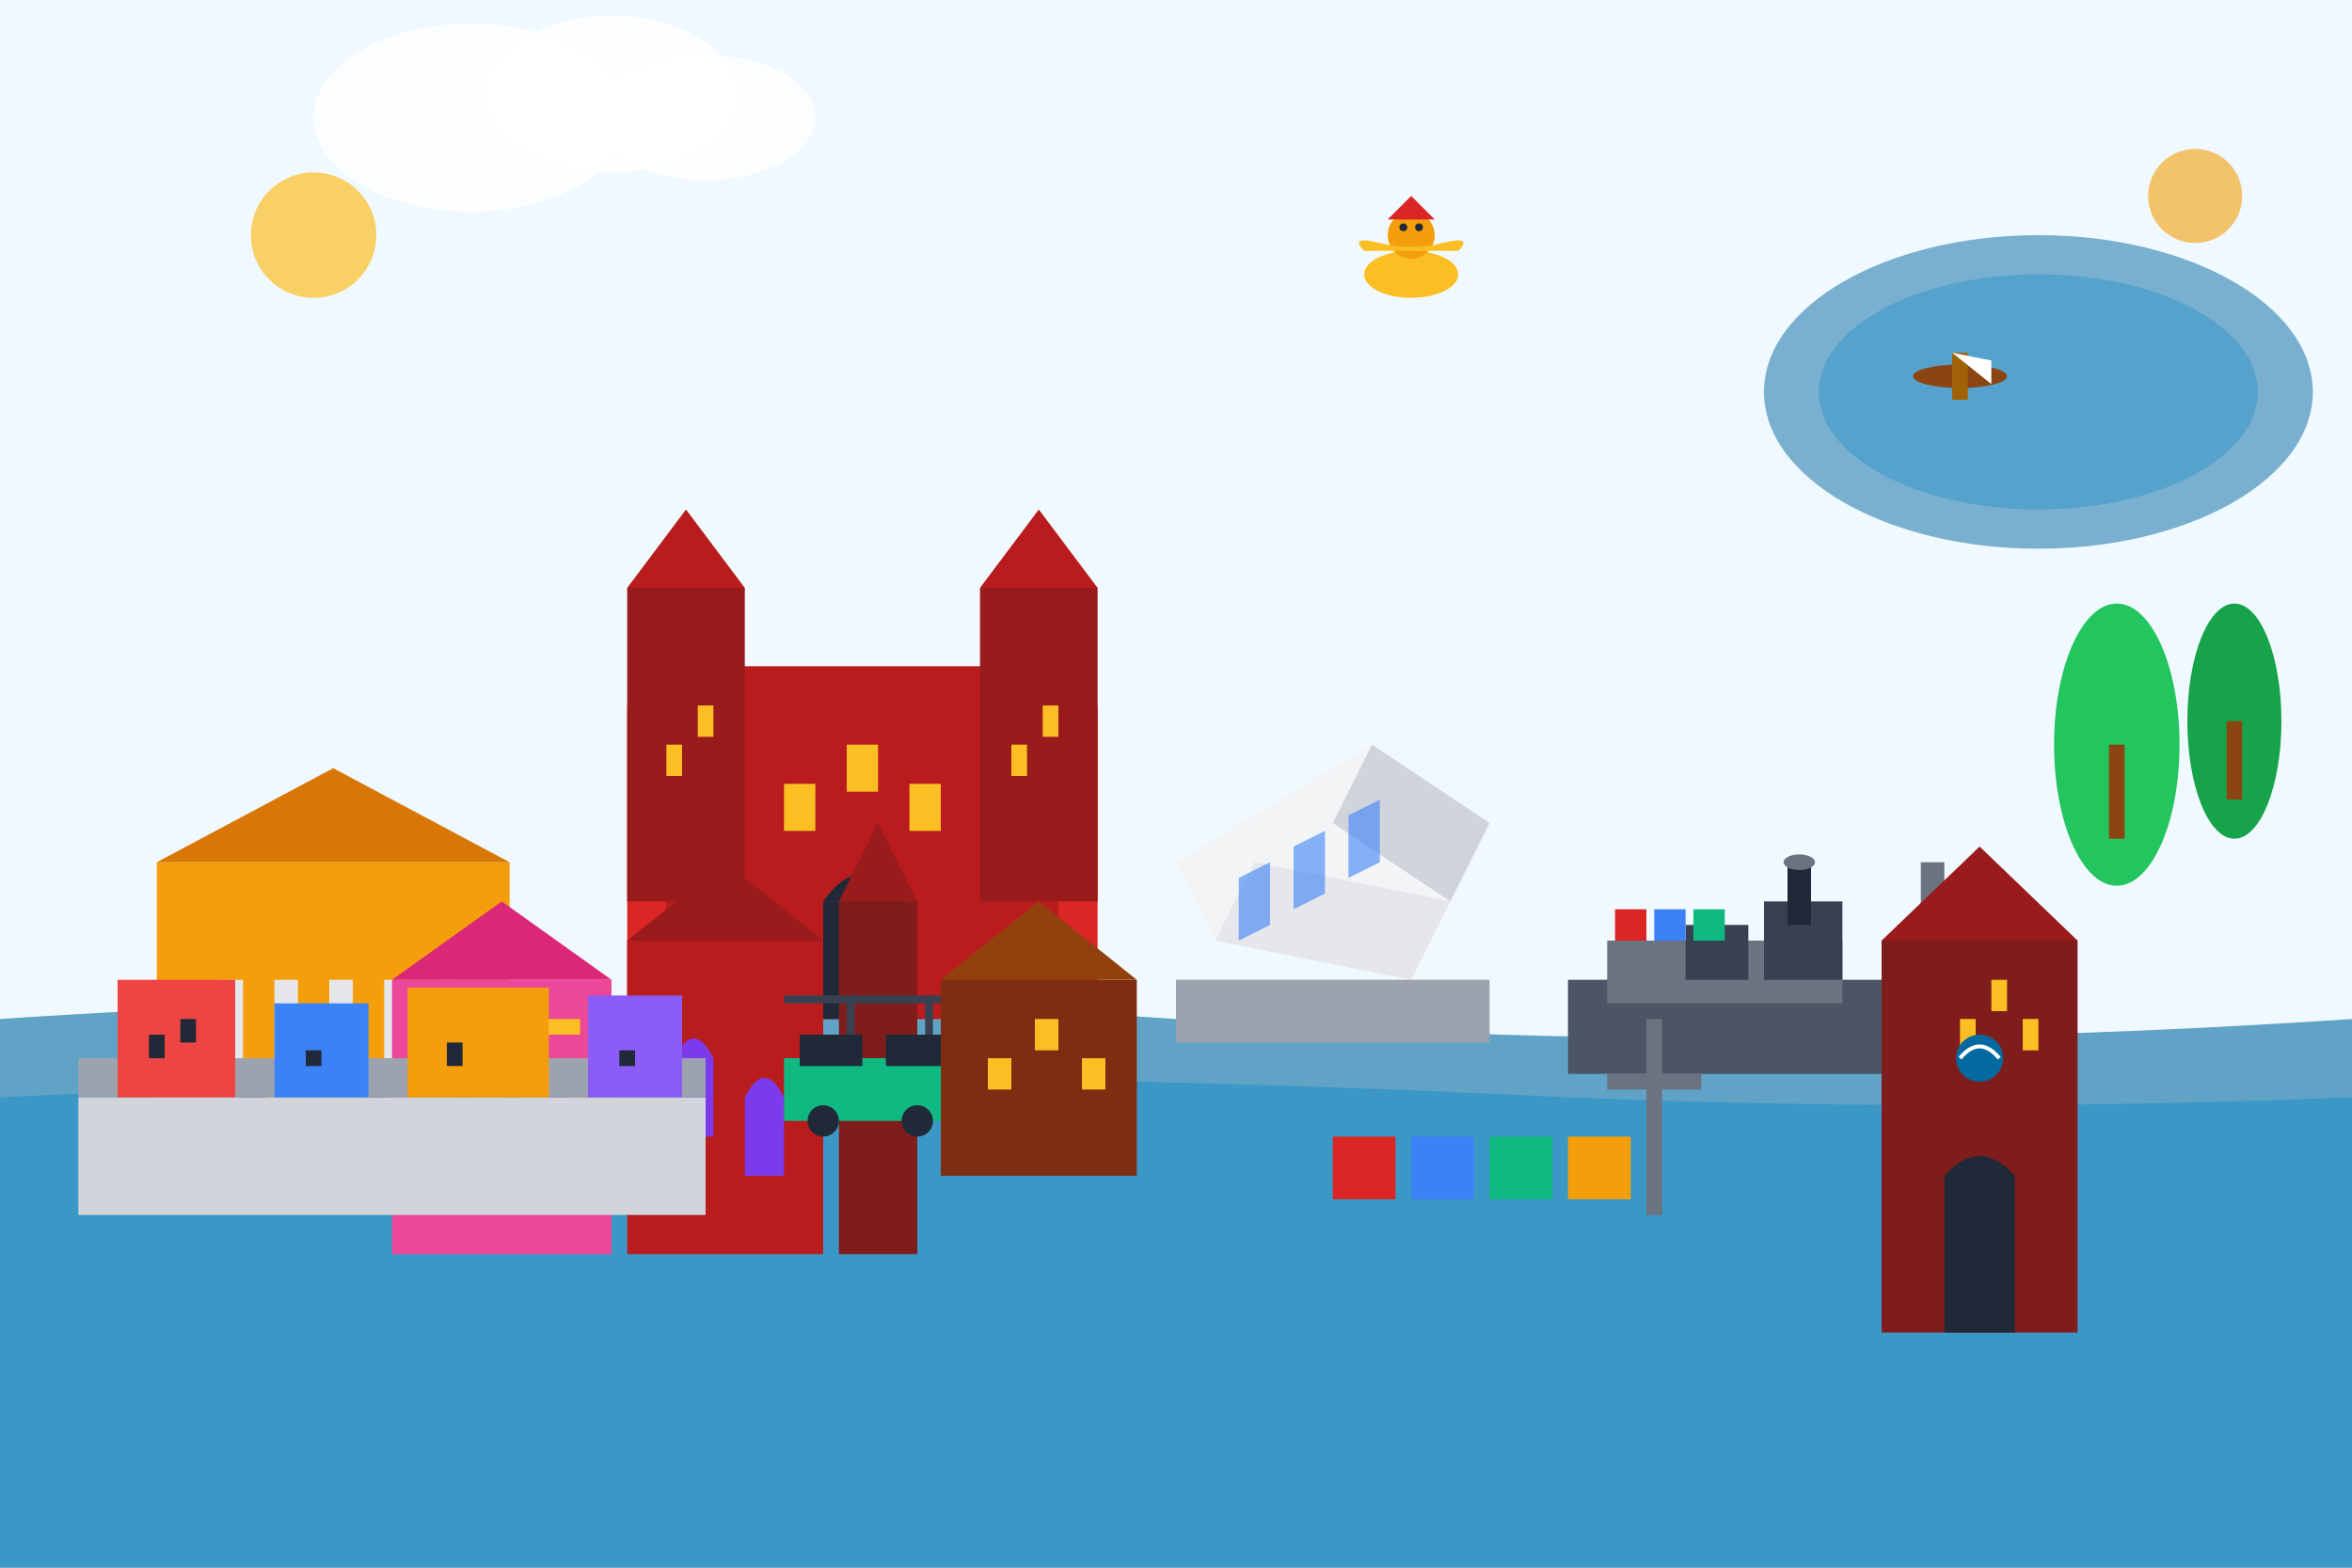
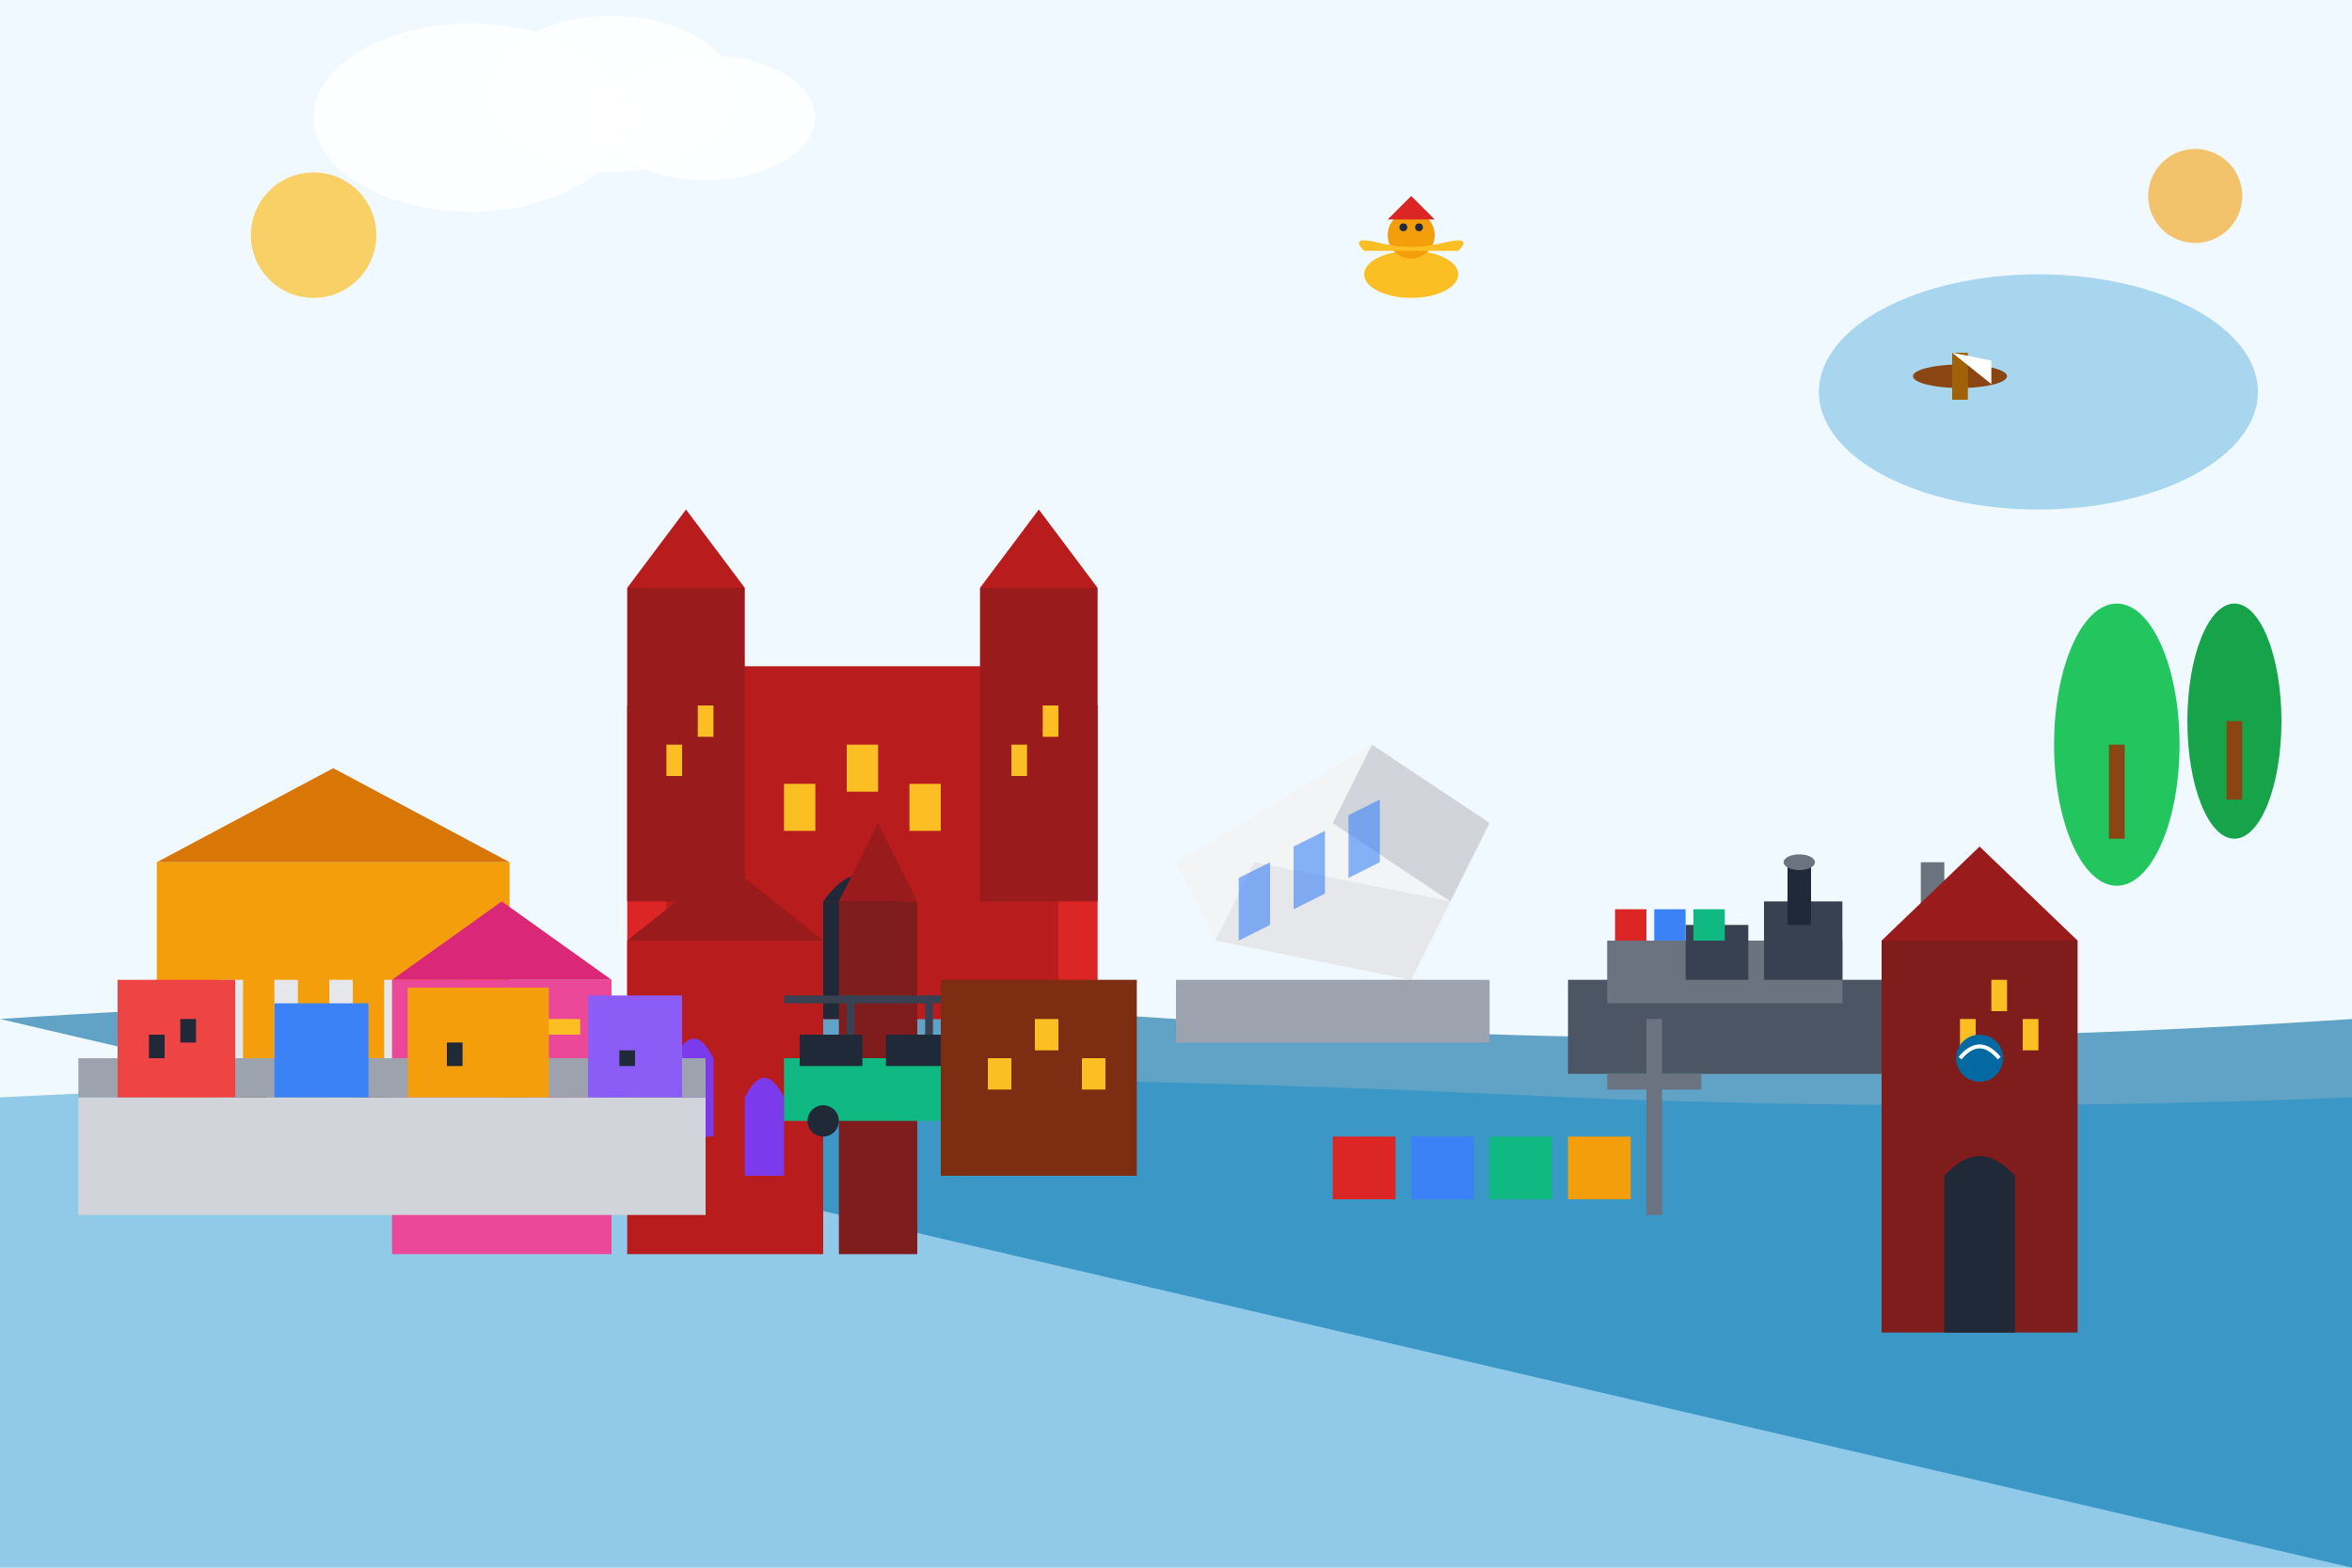
<svg xmlns="http://www.w3.org/2000/svg" width="300" height="200" viewBox="0 0 300 200" fill="none">
  <rect width="300" height="200" fill="#f0f9ff" />
-   <path d="M0,130 Q75,125 150,130 Q225,135 300,130 L300,200 L0,200 Z" fill="#0369a1" opacity="0.6" />
+   <path d="M0,130 Q75,125 150,130 Q225,135 300,130 L300,200 Z" fill="#0369a1" opacity="0.6" />
  <path d="M0,140 Q100,135 200,140 Q250,142 300,140 L300,200 L0,200 Z" fill="#0284c7" opacity="0.4" />
  <g transform="translate(200, 110)">
    <rect x="0" y="15" width="40" height="12" fill="#4b5563" />
    <rect x="5" y="10" width="30" height="8" fill="#6b7280" />
    <rect x="25" y="5" width="10" height="10" fill="#374151" />
    <rect x="15" y="8" width="8" height="7" fill="#374151" />
    <rect x="28" y="0" width="3" height="8" fill="#1f2937" />
    <ellipse cx="29.5" cy="0" rx="2" ry="1" fill="#6b7280" />
    <rect x="6" y="6" width="4" height="4" fill="#dc2626" />
    <rect x="11" y="6" width="4" height="4" fill="#3b82f6" />
    <rect x="16" y="6" width="4" height="4" fill="#10b981" />
    <rect x="45" y="0" width="3" height="25" fill="#6b7280" />
    <rect x="42" y="8" width="12" height="3" fill="#6b7280" />
    <rect x="50" y="6" width="8" height="2" fill="#4b5563" />
    <rect x="56" y="12" width="1" height="8" fill="#1f2937" />
    <rect x="55" y="20" width="3" height="2" fill="#6b7280" />
  </g>
  <g transform="translate(80, 50)">
    <rect x="0" y="40" width="60" height="40" fill="#dc2626" />
    <rect x="5" y="35" width="50" height="45" fill="#b91c1c" />
    <rect x="0" y="25" width="15" height="40" fill="#991b1b" />
    <polygon points="0,25 7.5,15 15,25" fill="#b91c1c" />
    <rect x="45" y="25" width="15" height="40" fill="#991b1b" />
    <polygon points="45,25 52.5,15 60,25" fill="#b91c1c" />
    <rect x="20" y="50" width="4" height="6" fill="#fbbf24" />
    <rect x="28" y="45" width="4" height="6" fill="#fbbf24" />
    <rect x="36" y="50" width="4" height="6" fill="#fbbf24" />
    <rect x="25" y="65" width="10" height="15" fill="#1f2937" />
    <path d="M25,65 Q30,58 35,65" fill="#1f2937" />
    <rect x="5" y="45" width="2" height="4" fill="#fbbf24" />
    <rect x="9" y="40" width="2" height="4" fill="#fbbf24" />
    <rect x="49" y="45" width="2" height="4" fill="#fbbf24" />
    <rect x="53" y="40" width="2" height="4" fill="#fbbf24" />
  </g>
  <g transform="translate(150, 80)">
    <polygon points="0,30 25,15 40,25 30,45 5,40" fill="#f3f4f6" />
    <polygon points="5,40 30,45 35,35 10,30" fill="#e5e7eb" />
    <polygon points="25,15 40,25 35,35 20,25" fill="#d1d5db" />
    <polygon points="8,32 12,30 12,38 8,40" fill="#3b82f6" opacity="0.6" />
    <polygon points="15,28 19,26 19,34 15,36" fill="#3b82f6" opacity="0.6" />
    <polygon points="22,24 26,22 26,30 22,32" fill="#3b82f6" opacity="0.6" />
    <rect x="0" y="45" width="40" height="8" fill="#9ca3af" />
  </g>
  <g transform="translate(20, 90)">
    <rect x="0" y="20" width="45" height="35" fill="#f59e0b" />
    <polygon points="0,20 22.5,8 45,20" fill="#d97706" />
    <rect x="8" y="35" width="3" height="20" fill="#e5e7eb" />
    <rect x="15" y="35" width="3" height="20" fill="#e5e7eb" />
    <rect x="22" y="35" width="3" height="20" fill="#e5e7eb" />
    <rect x="29" y="35" width="3" height="20" fill="#e5e7eb" />
    <rect x="36" y="35" width="3" height="20" fill="#e5e7eb" />
    <rect x="10" y="45" width="4" height="5" fill="#1f2937" />
    <rect x="18" y="40" width="4" height="5" fill="#1f2937" />
    <rect x="26" y="45" width="4" height="5" fill="#1f2937" />
    <rect x="34" y="40" width="4" height="5" fill="#1f2937" />
  </g>
  <g transform="translate(240, 100)">
    <rect x="0" y="20" width="25" height="50" fill="#7f1d1d" />
    <polygon points="0,20 12.5,8 25,20" fill="#991b1b" />
    <rect x="8" y="50" width="9" height="20" fill="#1f2937" />
    <path d="M8,50 Q12.5,45 17,50" fill="#1f2937" />
    <rect x="10" y="30" width="2" height="4" fill="#fbbf24" />
    <rect x="14" y="25" width="2" height="4" fill="#fbbf24" />
    <rect x="18" y="30" width="2" height="4" fill="#fbbf24" />
    <circle cx="12.5" cy="35" r="3" fill="#0369a1" />
    <path d="M10,35 Q12.5,32 15,35" stroke="#ffffff" stroke-width="0.5" fill="none" />
  </g>
  <g transform="translate(50, 110)">
    <rect x="0" y="15" width="28" height="35" fill="#ec4899" />
    <polygon points="0,15 14,5 28,15" fill="#db2777" />
-     <rect x="8" y="30" width="3" height="5" fill="#1f2937" />
    <rect x="14" y="25" width="3" height="5" fill="#1f2937" />
    <rect x="20" y="30" width="3" height="5" fill="#1f2937" />
    <rect x="4" y="20" width="20" height="2" fill="#fbbf24" />
    <rect x="6" y="38" width="16" height="1" fill="#fbbf24" />
    <rect x="30" y="10" width="25" height="40" fill="#b91c1c" />
    <polygon points="30,10 42.5,0 55,10" fill="#991b1b" />
    <rect x="57" y="5" width="10" height="45" fill="#7f1d1d" />
    <polygon points="57,5 62,-5 67,5" fill="#991b1b" />
    <path d="M36,25 Q38.5,20 41,25 L41,35 L36,35 Z" fill="#7c3aed" />
    <path d="M45,30 Q47.5,25 50,30 L50,40 L45,40 Z" fill="#7c3aed" />
    <rect x="60" y="25" width="2" height="4" fill="#fbbf24" />
  </g>
  <g transform="translate(100, 135)">
    <rect x="0" y="0" width="35" height="8" fill="#10b981" />
    <rect x="2" y="-3" width="8" height="4" fill="#1f2937" />
    <rect x="13" y="-3" width="8" height="4" fill="#1f2937" />
    <rect x="24" y="-3" width="8" height="4" fill="#1f2937" />
    <circle cx="5" cy="8" r="2" fill="#1f2937" />
-     <circle cx="17" cy="8" r="2" fill="#1f2937" />
    <circle cx="29" cy="8" r="2" fill="#1f2937" />
    <rect x="0" y="-8" width="35" height="1" fill="#374151" />
    <rect x="8" y="-8" width="1" height="5" fill="#374151" />
    <rect x="18" y="-8" width="1" height="5" fill="#374151" />
    <rect x="28" y="-8" width="1" height="5" fill="#374151" />
  </g>
  <g transform="translate(10, 120)">
    <rect x="0" y="20" width="80" height="15" fill="#d1d5db" />
    <rect x="0" y="15" width="80" height="5" fill="#9ca3af" />
    <rect x="5" y="5" width="15" height="15" fill="#ef4444" />
    <rect x="25" y="8" width="12" height="12" fill="#3b82f6" />
    <rect x="42" y="6" width="18" height="14" fill="#f59e0b" />
    <rect x="65" y="7" width="12" height="13" fill="#8b5cf6" />
    <rect x="9" y="12" width="2" height="3" fill="#1f2937" />
    <rect x="13" y="10" width="2" height="3" fill="#1f2937" />
-     <rect x="29" y="14" width="2" height="2" fill="#1f2937" />
    <rect x="47" y="13" width="2" height="3" fill="#1f2937" />
    <rect x="69" y="14" width="2" height="2" fill="#1f2937" />
  </g>
-   <ellipse cx="260" cy="50" rx="35" ry="20" fill="#0369a1" opacity="0.5" />
  <ellipse cx="260" cy="50" rx="28" ry="15" fill="#0284c7" opacity="0.3" />
  <g transform="translate(250, 45)">
    <ellipse cx="0" cy="3" rx="6" ry="1.5" fill="#8b4513" />
    <rect x="-1" y="0" width="2" height="6" fill="#a16207" />
    <polygon points="-1,0 4,1 4,4" fill="#ffffff" />
  </g>
  <g transform="translate(170, 145)">
    <rect x="0" y="0" width="8" height="8" fill="#dc2626" />
    <rect x="10" y="0" width="8" height="8" fill="#3b82f6" />
    <rect x="20" y="0" width="8" height="8" fill="#10b981" />
    <rect x="30" y="0" width="8" height="8" fill="#f59e0b" />
    <rect x="40" y="-15" width="2" height="25" fill="#6b7280" />
    <rect x="35" y="-8" width="12" height="2" fill="#6b7280" />
  </g>
  <g transform="translate(120, 110)">
    <rect x="0" y="15" width="25" height="25" fill="#7c2d12" />
-     <polygon points="0,15 12.5,5 25,15" fill="#92400e" />
    <rect x="6" y="25" width="3" height="4" fill="#fbbf24" />
    <rect x="12" y="20" width="3" height="4" fill="#fbbf24" />
    <rect x="18" y="25" width="3" height="4" fill="#fbbf24" />
  </g>
  <g transform="translate(270, 80)">
    <ellipse cx="0" cy="15" rx="8" ry="18" fill="#22c55e" />
    <rect x="-1" y="15" width="2" height="12" fill="#8b4513" />
    <ellipse cx="15" cy="12" rx="6" ry="15" fill="#16a34a" />
    <rect x="14" y="12" width="2" height="10" fill="#8b4513" />
  </g>
  <g transform="translate(180, 30)">
    <ellipse cx="0" cy="5" rx="6" ry="3" fill="#fbbf24" />
    <circle cx="0" cy="0" r="3" fill="#f59e0b" />
    <polygon points="-3,-2 0,-5 3,-2" fill="#dc2626" />
    <path d="M-6,2 Q-8,0 -4,1 Q0,2 4,1 Q8,0 6,2" fill="#fbbf24" />
    <circle cx="-1" cy="-1" r="0.5" fill="#1f2937" />
    <circle cx="1" cy="-1" r="0.5" fill="#1f2937" />
  </g>
  <circle cx="40" cy="30" r="8" fill="#fbbf24" opacity="0.7" />
  <circle cx="280" cy="25" r="6" fill="#f59e0b" opacity="0.6" />
  <g transform="translate(60, 15)">
    <ellipse cx="0" cy="0" rx="20" ry="12" fill="#ffffff" opacity="0.8" />
    <ellipse cx="18" cy="-3" rx="16" ry="10" fill="#ffffff" opacity="0.8" />
    <ellipse cx="30" cy="0" rx="14" ry="8" fill="#ffffff" opacity="0.8" />
  </g>
</svg>